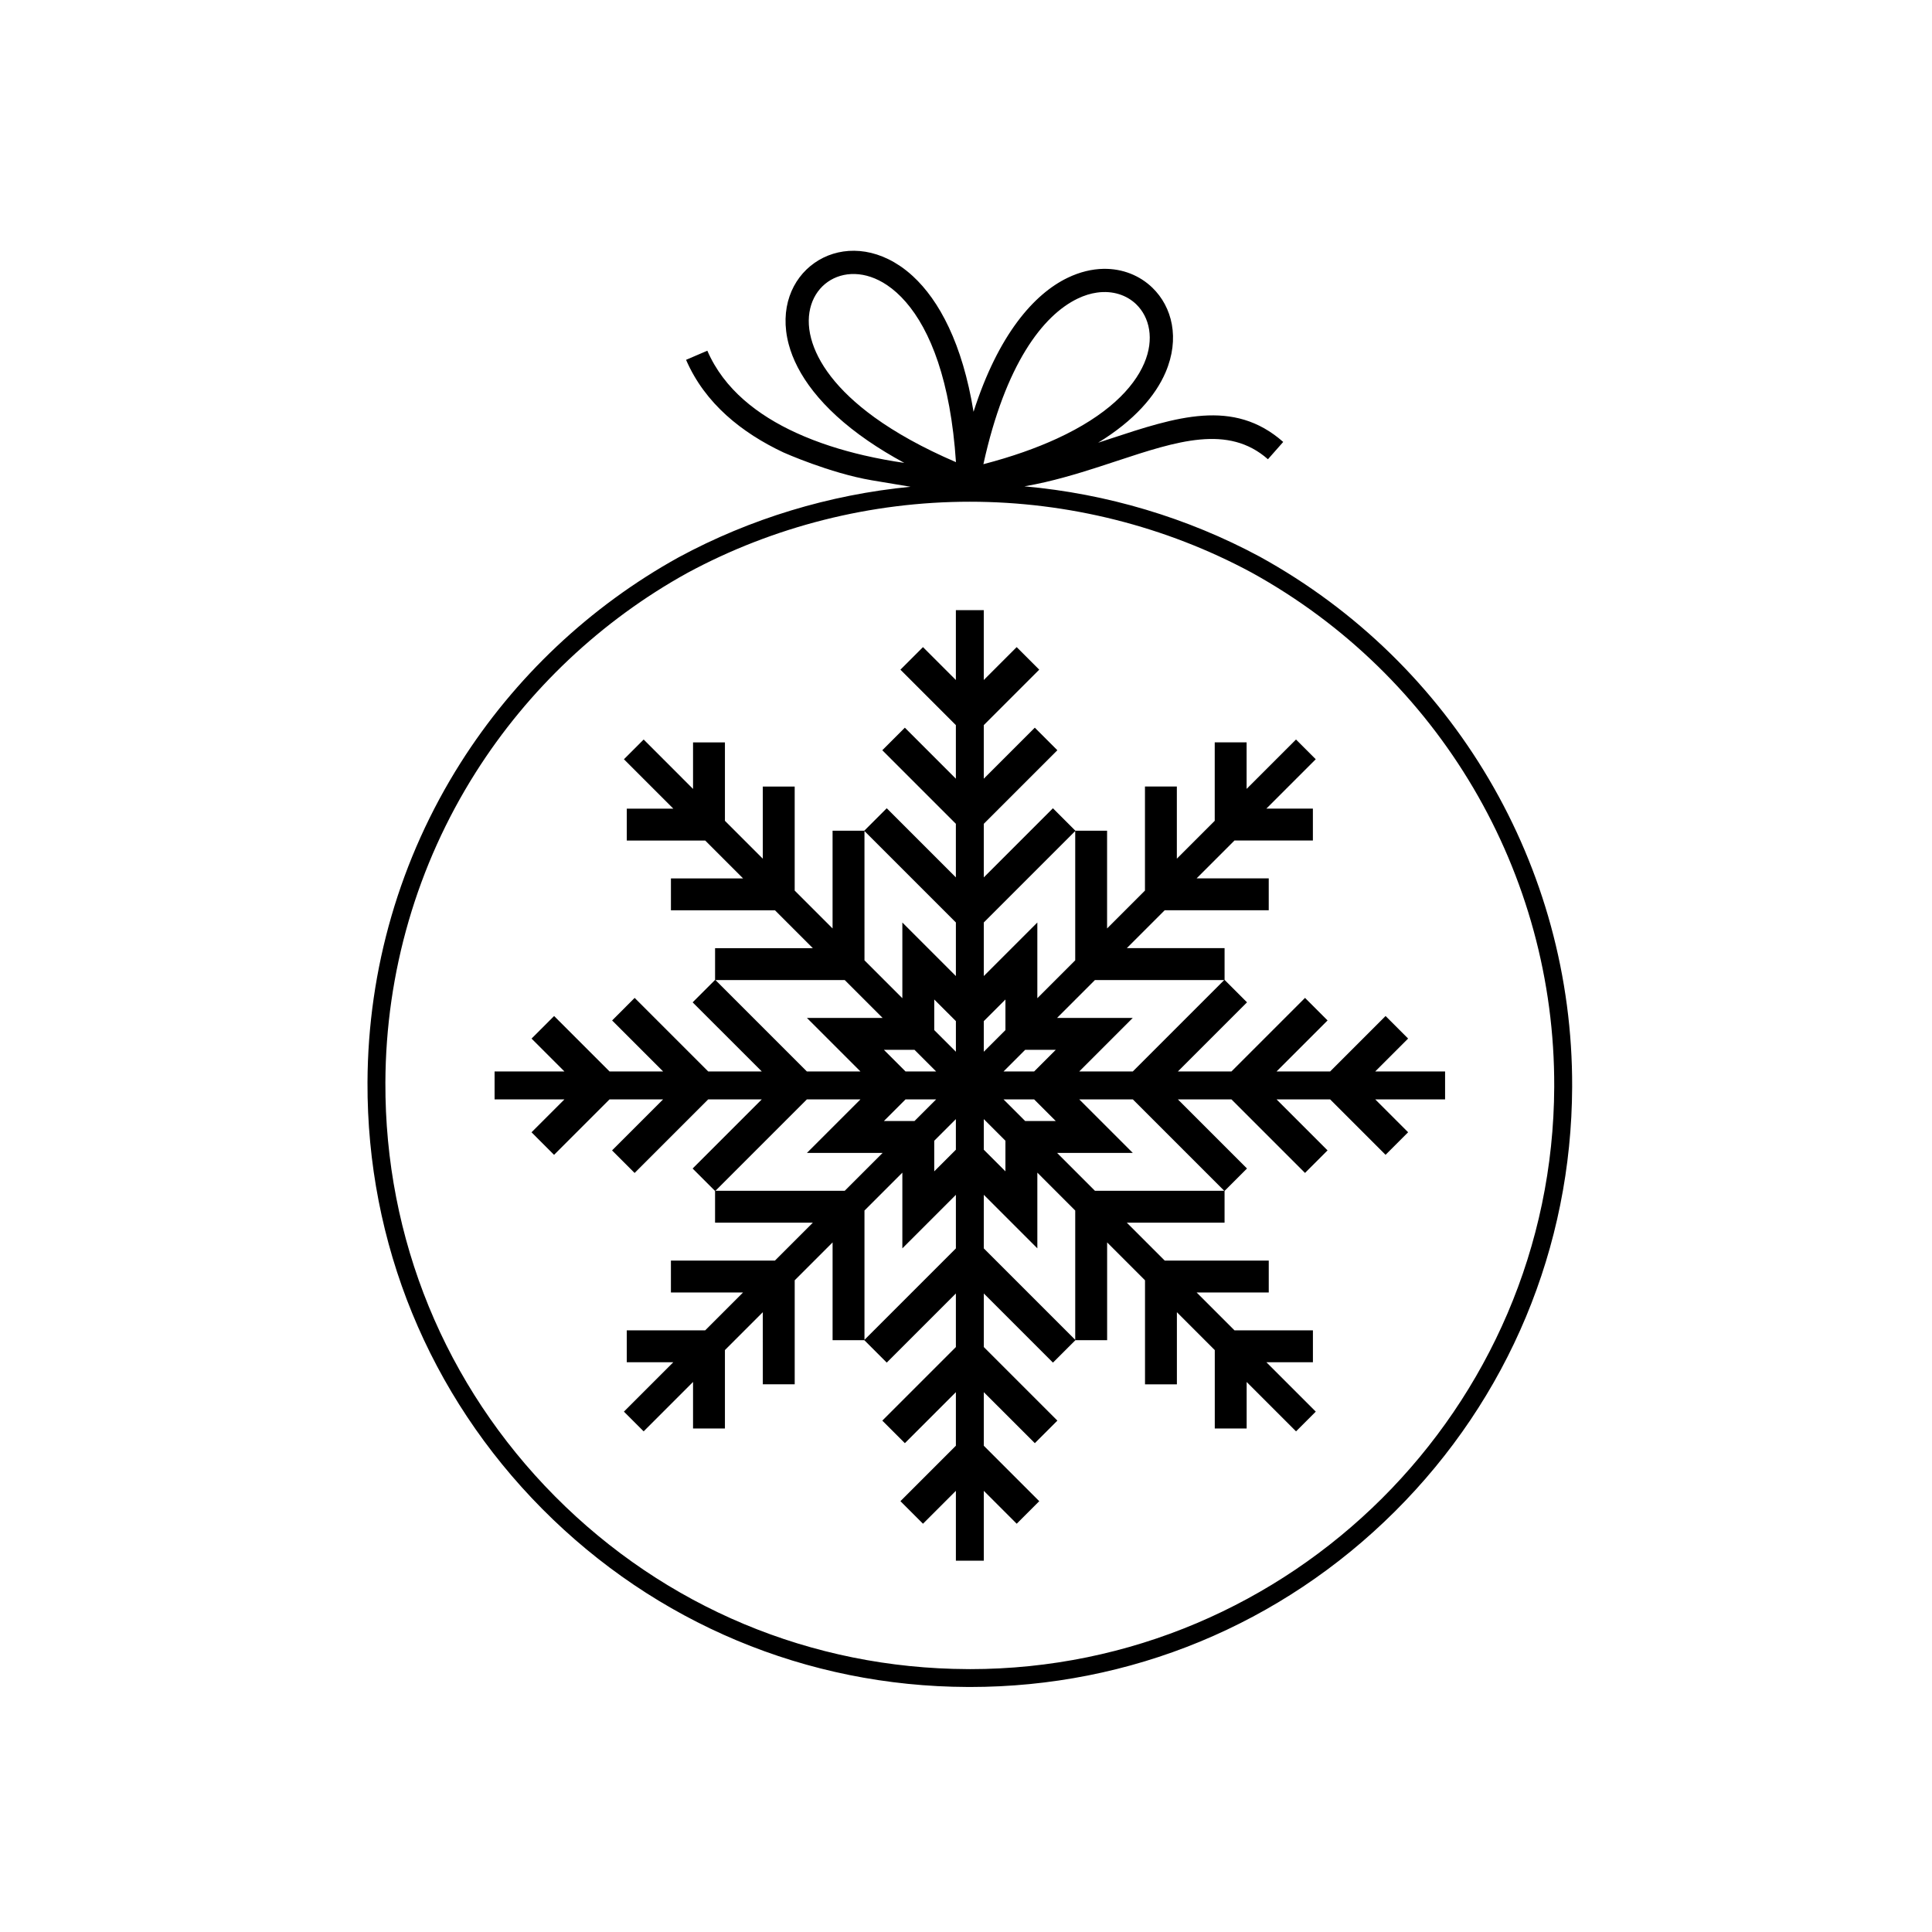
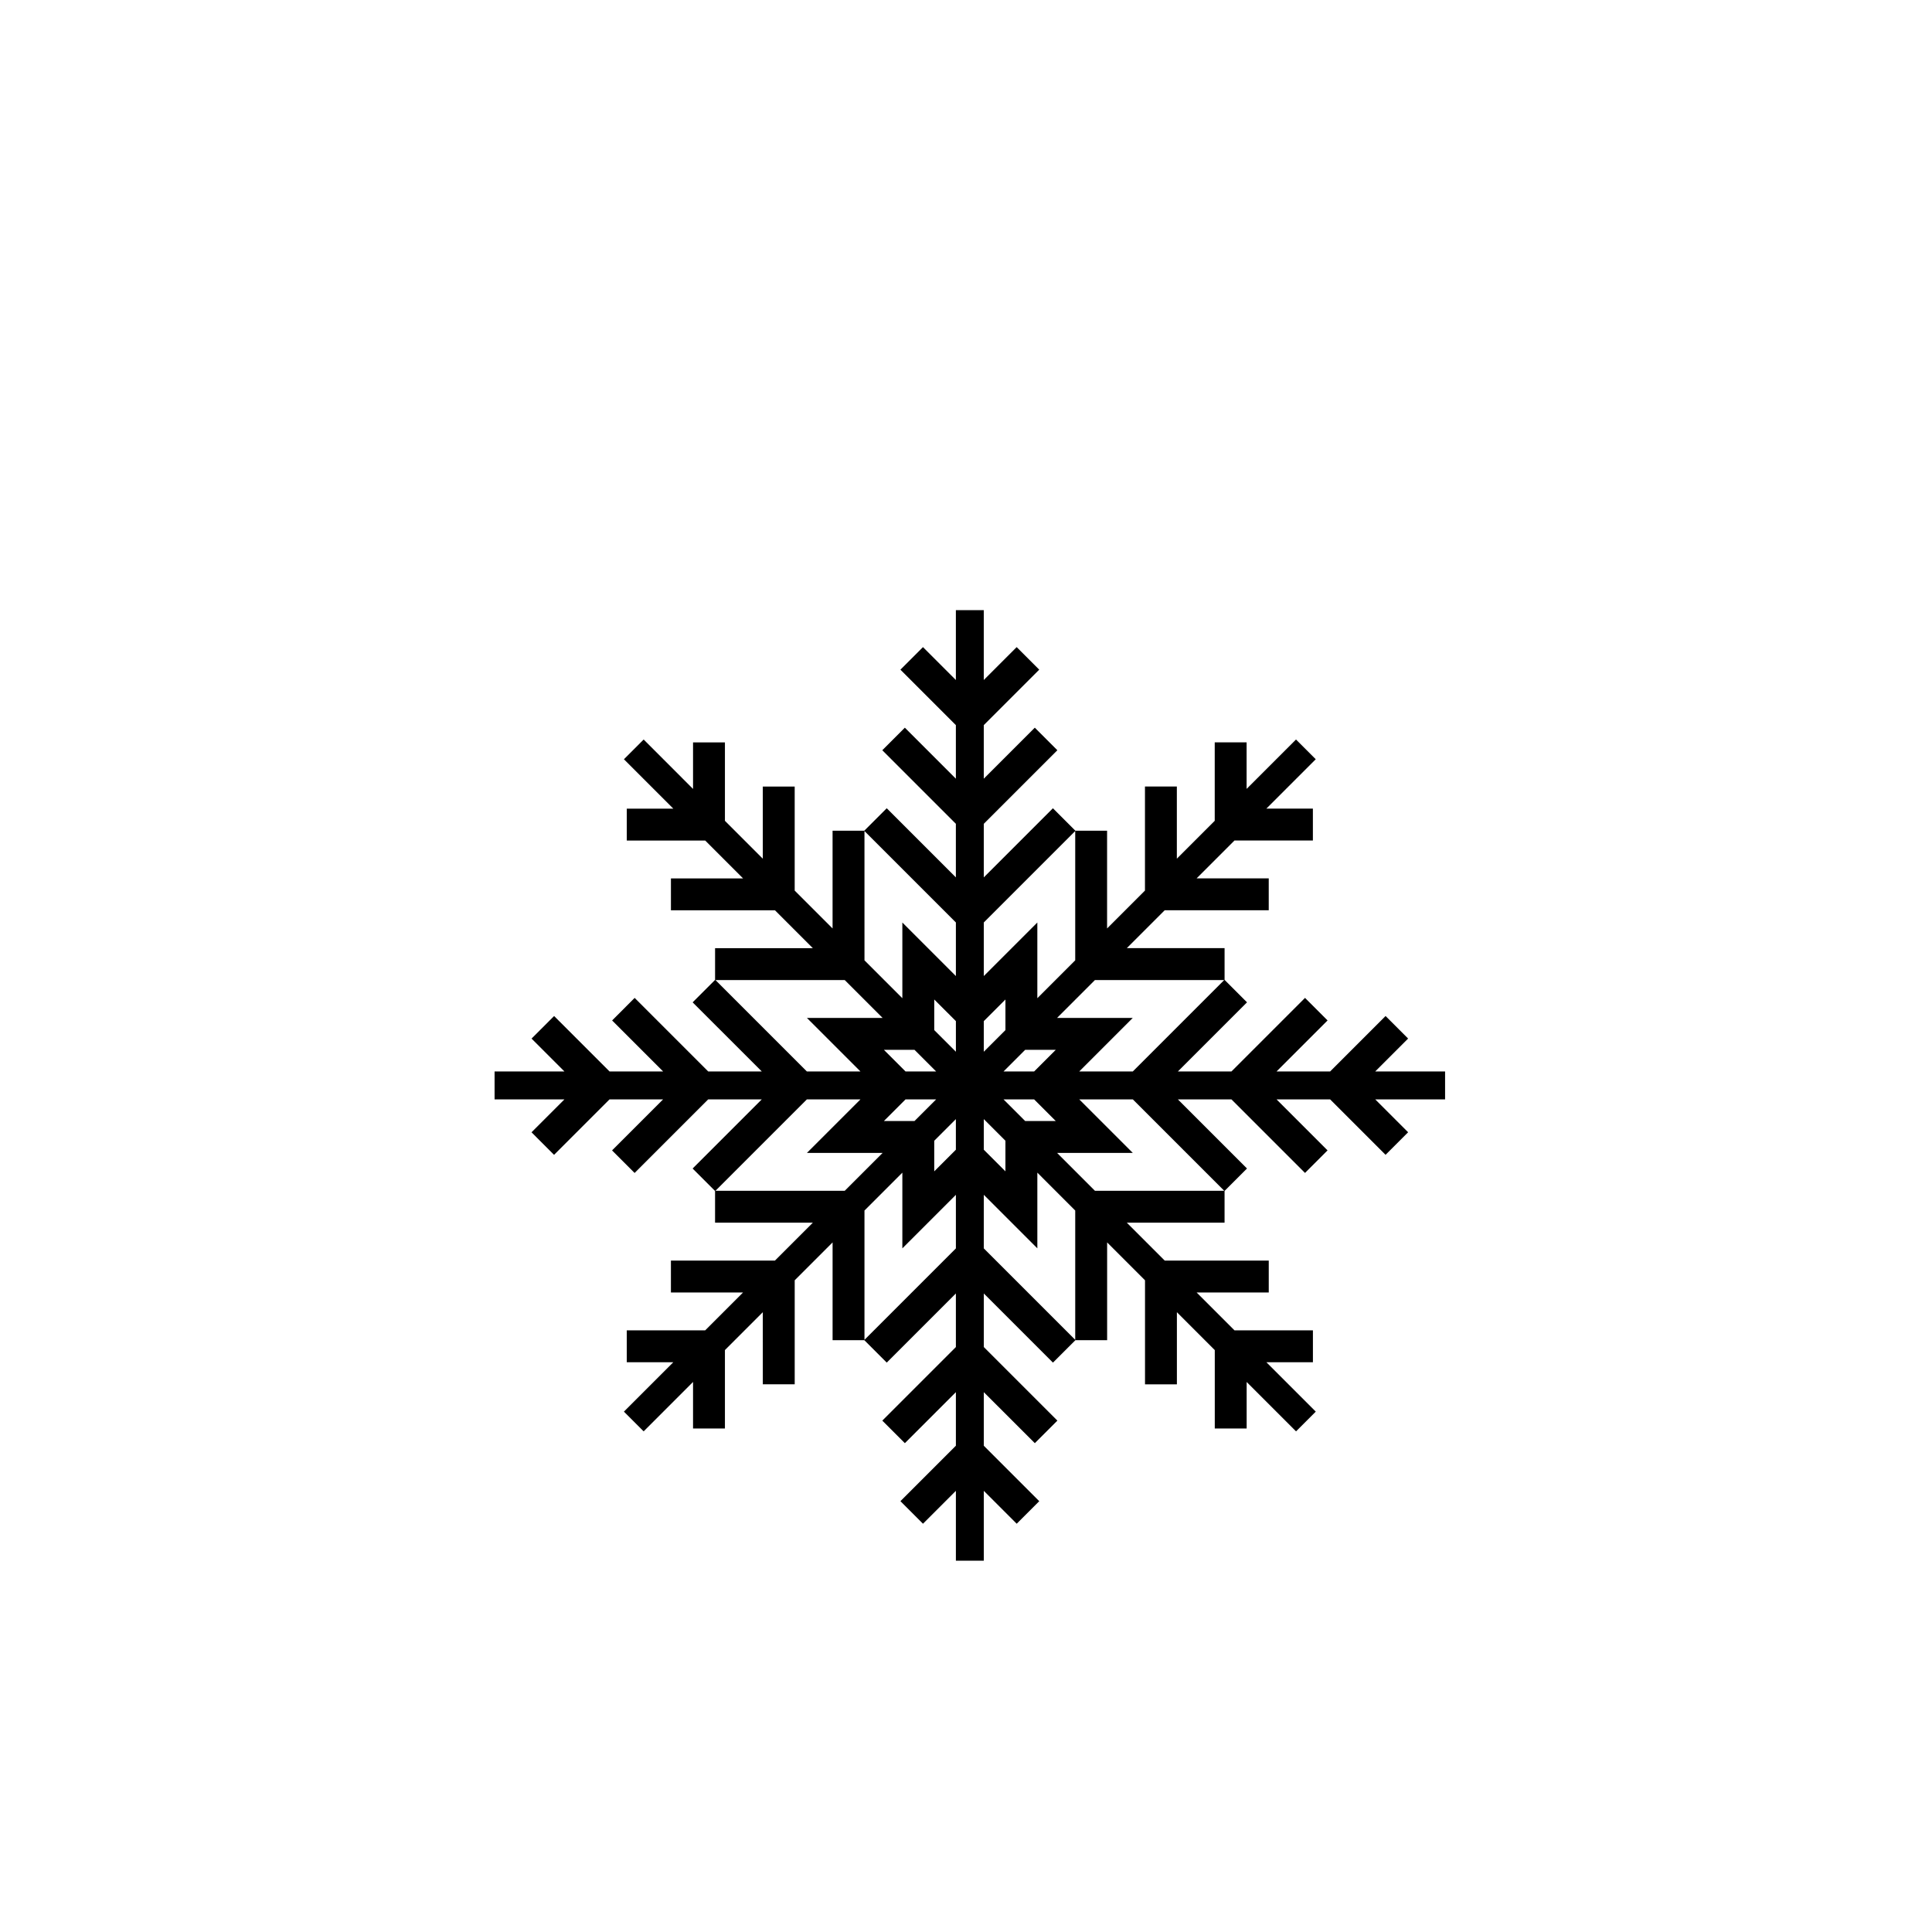
<svg xmlns="http://www.w3.org/2000/svg" fill="#000000" width="800px" height="800px" version="1.1" viewBox="144 144 512 512">
  <g>
    <path d="m397.32 557.6v-18.516l-8.719 8.719-5.977-5.977 14.695-14.695v-14.199l-13.52 13.52-5.977-5.973 19.496-19.496v-14.199l-18.32 18.32-5.945-5.945h-8.41v-25.91l-10.039 10.039v27.57h-8.449l-0.004-19.117-10.039 10.039v20.781h-8.449v-12.332l-13.09 13.094-5.231-5.227 13.09-13.09h-12.332v-8.449h20.781l10.039-10.043h-19.121v-8.449h27.57l10.039-10.039h-25.91v-8.41l-5.945-5.945 18.32-18.32h-14.199l-19.496 19.496-5.977-5.977 13.52-13.52h-14.195l-14.695 14.695-5.973-5.977 8.719-8.719-18.508-0.004v-7.394h18.516l-8.719-8.719 5.977-5.977 14.695 14.695h14.199l-13.52-13.52 5.973-5.977 19.496 19.496h14.199l-18.328-18.32 5.945-5.945v-8.41h25.91l-10.039-10.039h-27.57v-8.449h19.121l-10.039-10.039h-20.781v-8.449h12.332l-13.09-13.09 5.227-5.231 13.09 13.094v-12.332h8.449v20.781l10.039 10.039v-19.121h8.449v27.57l10.039 10.039v-25.91h8.41l5.945-5.945 18.32 18.32v-14.199l-19.496-19.496 5.977-5.977 13.52 13.52v-14.199l-14.695-14.695 5.977-5.977 8.719 8.719v-18.516h7.394v18.516l8.719-8.719 5.977 5.977-14.695 14.695v14.199l13.523-13.52 5.977 5.977-19.496 19.496v14.199l18.32-18.32 5.945 5.945h8.41v25.91l10.039-10.039v-27.574h8.449v19.121l10.039-10.039v-20.785h8.449v12.332l13.09-13.09 5.231 5.227-13.09 13.09h12.332v8.449h-20.781l-10.039 10.039h19.121v8.449h-27.574l-10.039 10.039h25.91v8.41l5.945 5.949-18.32 18.32h14.195l19.496-19.496 5.977 5.977-13.52 13.52h14.199l14.695-14.695 5.973 5.977-8.719 8.719h18.516v7.394h-18.516l8.719 8.719-5.977 5.977-14.695-14.695h-14.199l13.52 13.52-5.973 5.977-19.496-19.496h-14.199l18.32 18.32-5.945 5.945v8.41l-25.902 0.008 10.039 10.039h27.574v8.449h-19.121l10.039 10.039h20.785v8.453h-12.332l13.09 13.09-5.227 5.231-13.09-13.09v12.332h-8.449v-20.781l-10.039-10.043v19.121h-8.449v-27.574l-10.039-10.039v25.91h-8.41l-5.949 5.945-18.32-18.32v14.195l19.496 19.496-5.977 5.977-13.523-13.52v14.199l14.695 14.695-5.977 5.973-8.719-8.719v18.512zm7.398-82.762 24.227 24.227v-34.262l-10.039-10.043v20.062l-14.188-14.188-0.004 14.203zm-31.625-10.035v34.262l24.227-24.227v-14.199l-14.188 14.188v-20.062zm61.078-5.231h34.262l-24.227-24.227h-14.195l14.188 14.188h-20.062zm-100.57 0h34.262l10.039-10.039h-20.062l14.188-14.188h-14.199zm57.98-13.262v8.113l5.734-5.734v-8.113zm13.133 2.375 5.734 5.734v-8.113l-5.734-5.734zm10.965-7.602h8.109l-5.734-5.734h-8.113zm-37.441 0h8.113l5.734-5.734h-8.113zm51.766-13.133h14.195l24.227-24.227h-34.262l-10.039 10.039h20.062zm-20.062 0h8.113l5.734-5.734h-8.113zm-25.965 0h8.113l-5.734-5.734h-8.113zm-26.148 0h14.199l-14.188-14.188h20.062l-10.039-10.039h-34.262zm46.883-13.34v8.113l5.738-5.734v-8.113zm-13.129 2.375 5.738 5.734v-8.113l-5.738-5.734zm27.32-28.512v20.062l10.039-10.039v-34.262l-24.227 24.227v14.199zm-45.812 10.023 10.039 10.039v-20.062l14.188 14.188v-14.199l-24.227-24.227 0.004 34.262z" />
-     <path d="m477.88 291.54c-19.238-10.355-40.566-16.703-62.398-18.656 1.848-0.324 3.684-0.684 5.481-1.105 6.668-1.547 12.996-3.633 19.016-5.621 15.918-5.25 29.512-9.738 40.039-0.453l4.047-4.586c-13.18-11.633-28.305-6.637-46.004-0.797l-3.047 1c9.59-5.871 15.215-12.441 17.879-18.66 3.836-8.969 1.758-17.336-3.5-22.418-3.312-3.203-7.863-5.09-12.969-5-3.019 0.055-6.231 0.801-9.496 2.375-8.949 4.312-18.395 15.113-24.93 35.508-2.949-18.102-9.129-29.539-16.07-35.934-1.121-1.035-2.266-1.941-3.418-2.715-8.09-5.465-16.688-5-22.672-0.797-6.004 4.219-9.324 12.137-6.824 21.555 2.094 7.875 8.406 16.91 20.984 25.566 2.879 1.98 6.09 3.945 9.648 5.867-3.34-0.484-6.965-1.133-10.707-2-5.914-1.371-12.125-3.293-17.988-5.984-10.07-4.613-19.066-11.488-23.5-21.746l-5.637 2.418c5.019 11.605 14.816 19.359 25.801 24.539 0 0 12.266 5.488 23.395 7.379 5.41 0.918 8.516 1.434 10.293 1.719-21.504 2.09-42.484 8.441-61.449 18.691-23.469 12.98-43.461 31.832-57.816 54.508-16.012 25.297-24.535 54.57-24.648 84.648-0.16 42.637 16.293 82.785 46.328 113.05s70.059 47.016 112.7 47.172l0.621 0.004h0.008c42.5 0 82.5-16.527 112.62-46.523 30.129-30.012 46.809-69.961 46.969-112.49 0.223-58.43-31.477-112.27-82.746-140.51zm-48.301-68.402c1.754-0.848 3.473-1.367 5.117-1.598 4.188-0.598 7.883 0.656 10.418 3.102 3.535 3.422 4.856 9.223 2.121 15.613-2.863 6.691-9.953 13.906-23.117 19.969-5.43 2.5-11.887 4.809-19.508 6.793 5.812-26.488 15.754-39.438 24.969-43.879zm-53.875 31.434c-9.996-7.246-15.07-14.539-16.75-20.883-1.773-6.68 0.395-12.164 4.402-14.977 4.027-2.832 9.977-3.035 15.734 0.855 1.695 1.141 3.359 2.617 4.965 4.469 6.469 7.441 11.863 20.863 13.285 42.438-8.93-3.836-16.051-7.863-21.637-11.902zm25.332 331.76-0.602-0.004c-41.371-0.156-80.203-16.41-109.35-45.773-29.145-29.363-45.105-68.316-44.953-109.69 0.109-29.188 8.379-57.59 23.914-82.133 13.93-22.008 33.332-40.301 56.086-52.887 22.852-12.352 48.742-18.883 74.879-18.883 26.031 0 51.836 6.484 74.602 18.734 49.73 27.391 80.492 79.629 80.273 136.34-0.316 85.082-69.785 154.3-154.85 154.3z" />
  </g>
</svg>